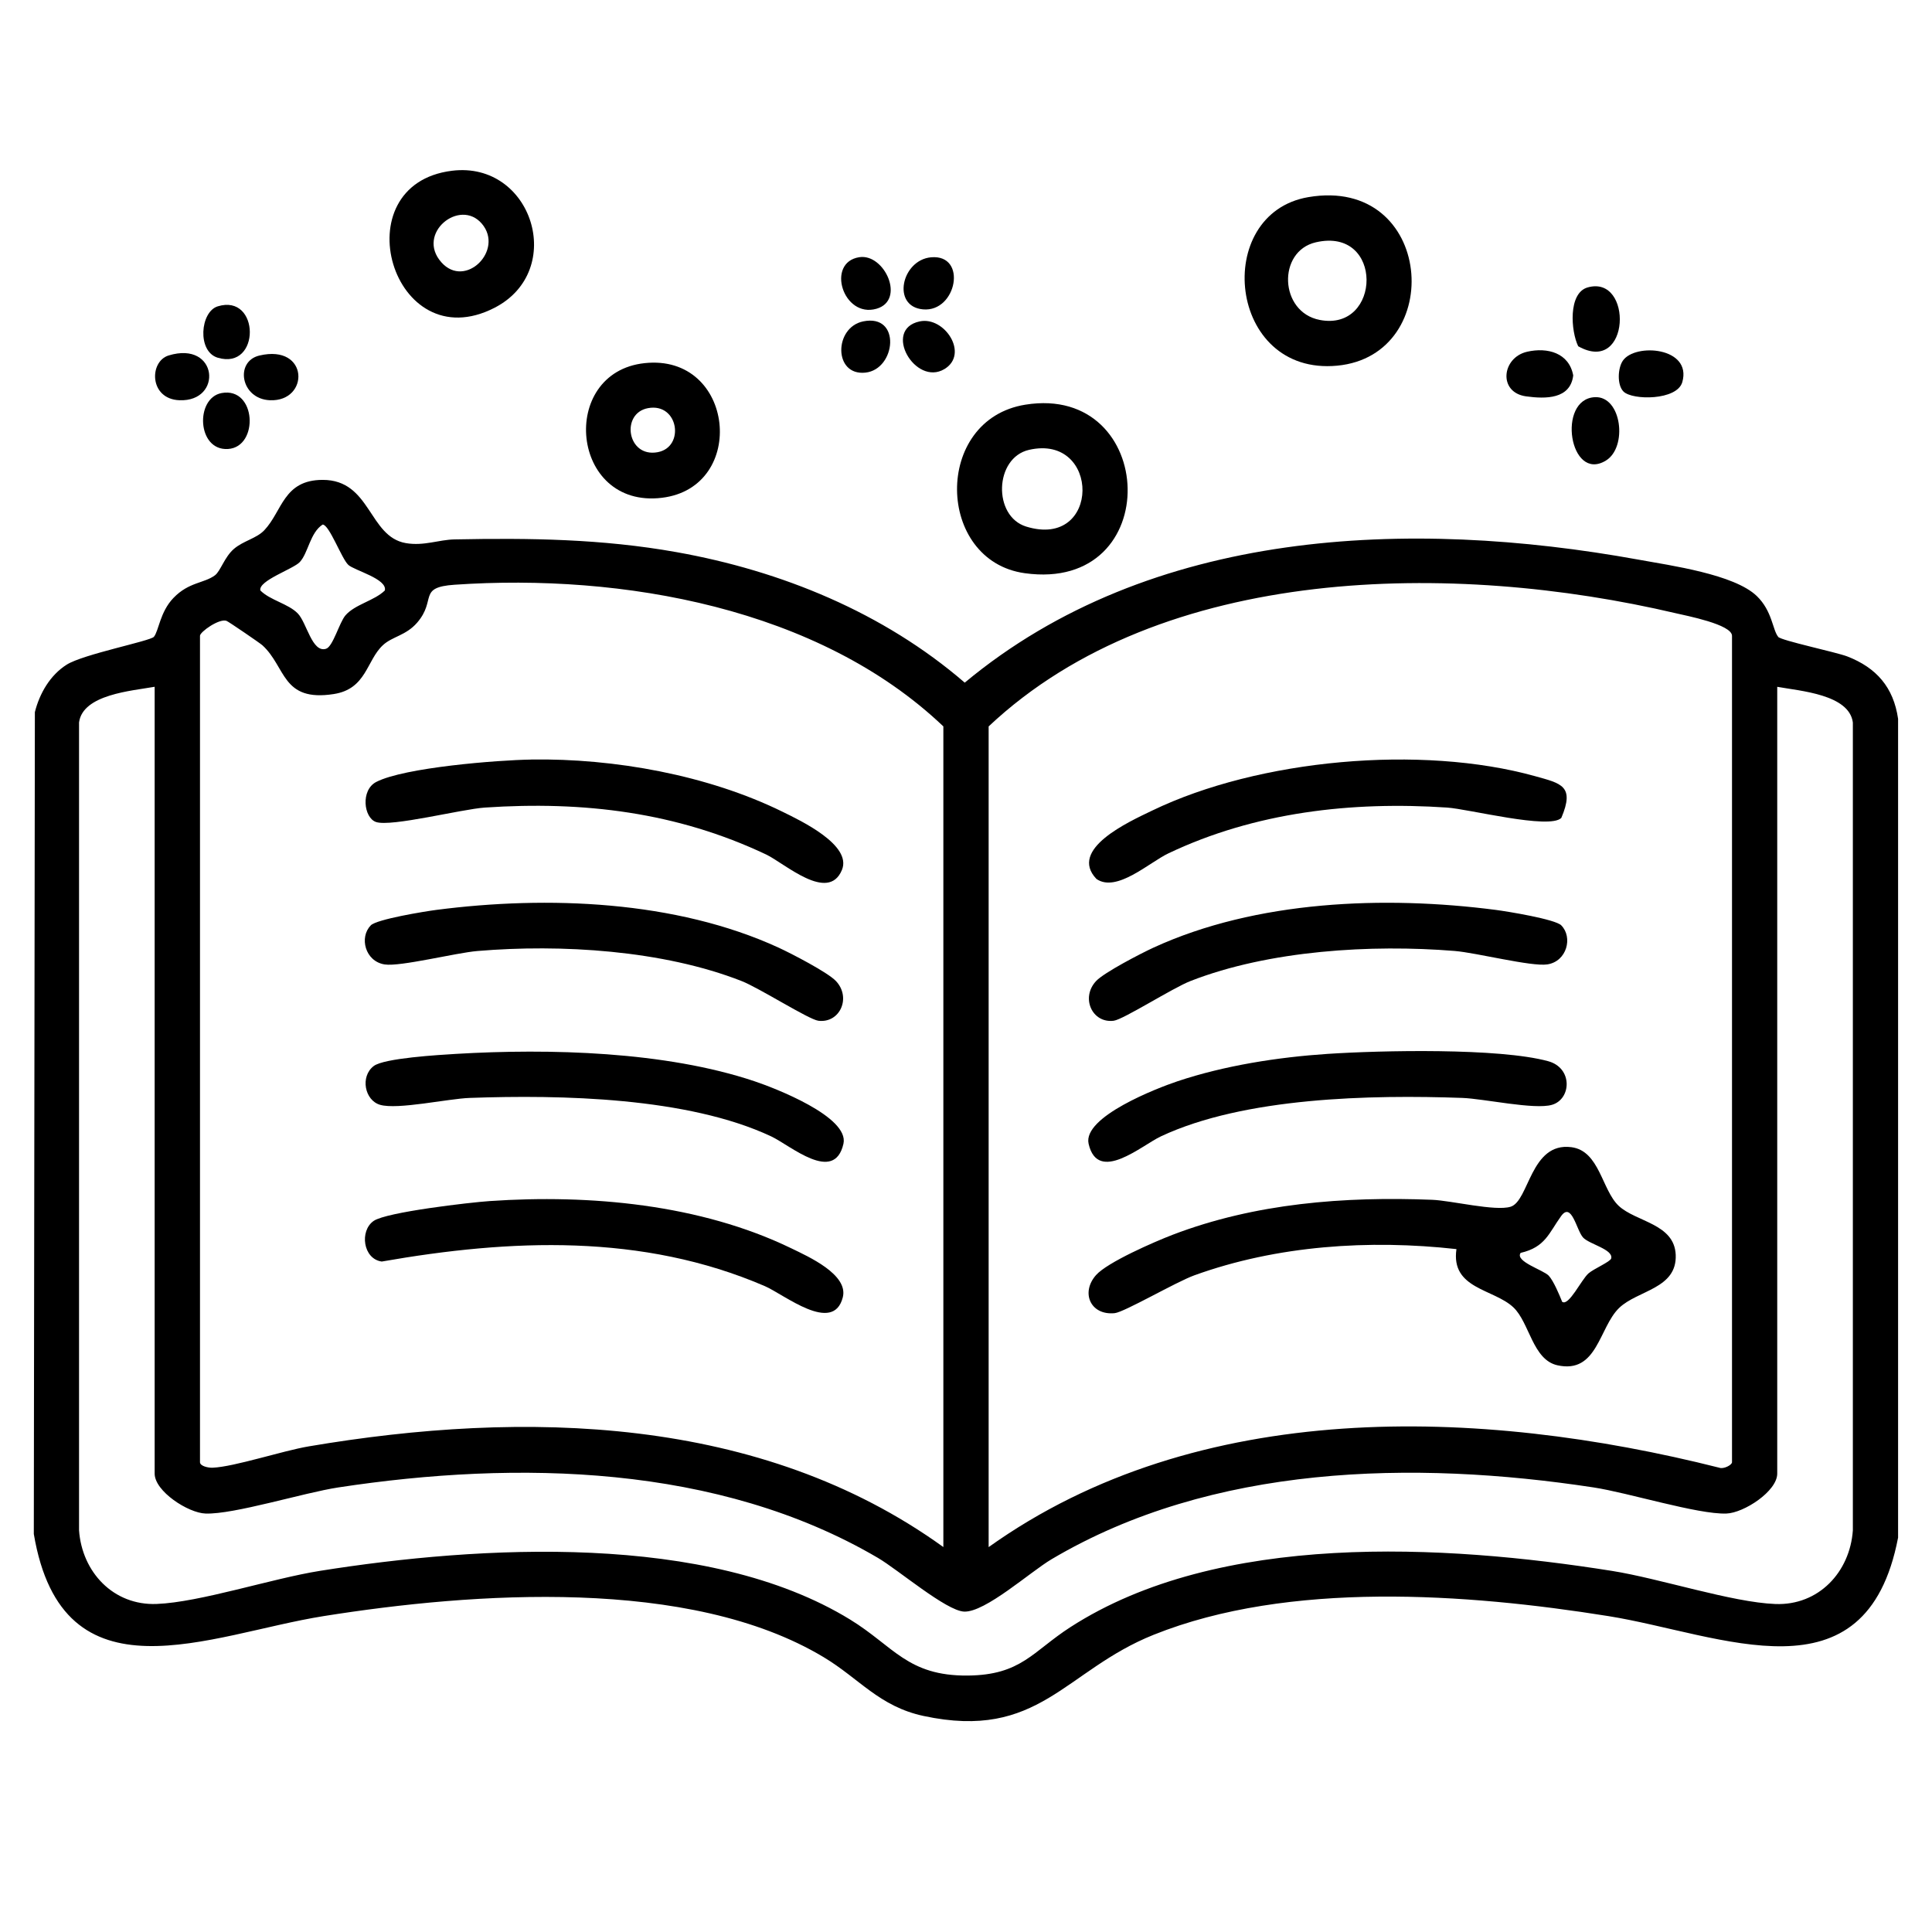
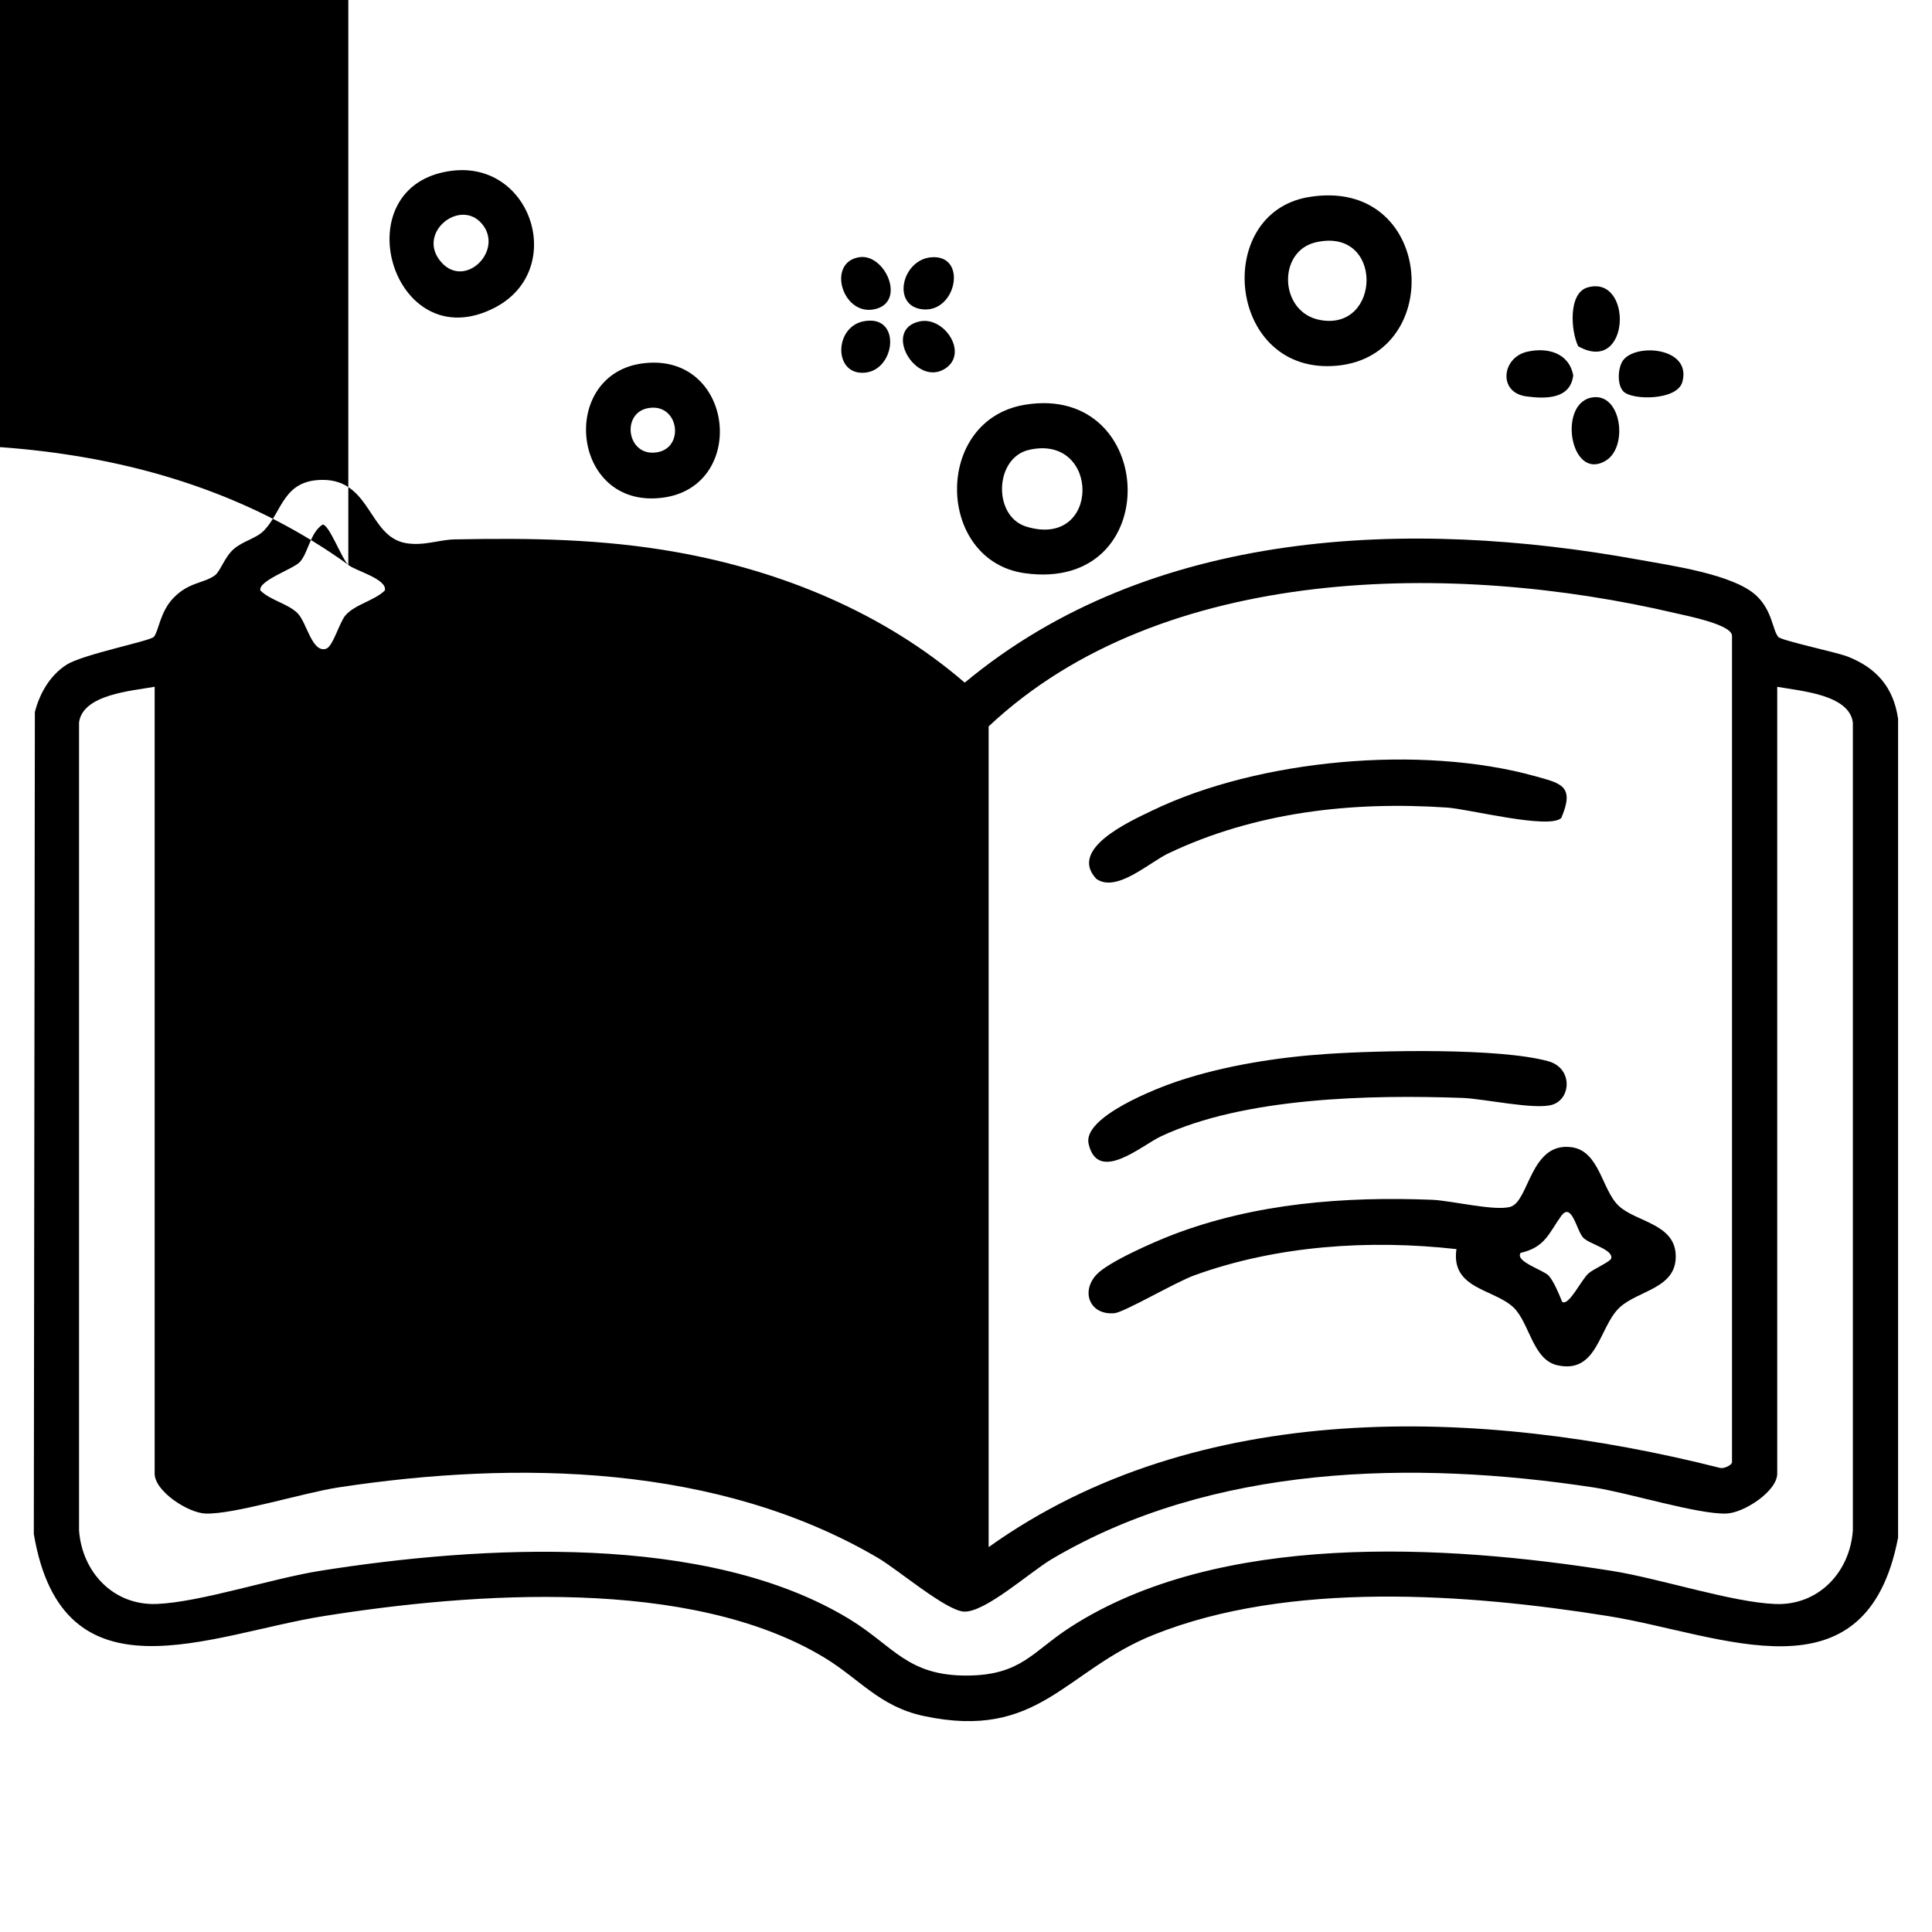
<svg xmlns="http://www.w3.org/2000/svg" id="Layer_1" data-name="Layer 1" viewBox="0 0 384 384">
-   <path d="M353.42,126.58c.61.74,11.5,3.03,13.74,3.89,5.78,2.24,9.19,6.12,10.1,12.4v162.74c-6.37,33.2-35.15,19.19-57.6,15.6-28.11-4.5-63.48-7.05-90.35,3.71-17.75,7.11-22.77,21.07-45.75,16.14-8.8-1.89-12.74-7.41-19.83-11.67-26.65-16.03-69.69-12.9-99.39-8.18-22.68,3.61-51.88,17.69-57.62-16.32l.21-163.35c.94-3.72,3.02-7.34,6.32-9.43s16.63-4.69,17.34-5.54c.97-1.18,1.2-4.94,3.89-7.73,3.06-3.18,6.08-2.88,8.25-4.5,1.09-.81,1.89-3.63,3.76-5.24s4.5-2.08,6.04-3.71c3.59-3.78,3.79-10.01,11.61-10.01,9.61,0,9.1,11.3,16.54,12.57,3.59.61,6.5-.68,9.68-.74,14.94-.3,29.33-.1,44.04,2.52,20.92,3.72,41.2,12.02,57.35,25.95,36.95-30.75,88.39-32.71,133.9-24.45,6.42,1.17,19.03,2.91,23.52,7.23,3.1,2.99,3.13,6.74,4.26,8.11ZM69.23,112.27c-1.31-1.18-3.78-8-5.1-8.01-2.5,1.6-2.86,5.64-4.54,7.45-1.29,1.39-8.3,3.7-7.84,5.65,1.95,1.96,5.56,2.63,7.44,4.57,1.79,1.84,2.83,7.88,5.61,7.02,1.38-.42,2.65-5.24,3.87-6.65,1.9-2.19,5.74-2.9,7.82-4.94.54-2.3-6.01-3.96-7.27-5.09ZM187.5,307.5v-163.12c-24.77-23.58-63.83-30.44-97.15-28.16-7.41.51-3.51,3-7.45,7.55-2.22,2.56-4.93,2.73-6.79,4.46-3.28,3.04-3.25,8.71-9.78,9.72-10.36,1.61-9.44-5.4-14.19-9.71-.45-.41-6.71-4.69-7.12-4.84-1.44-.52-5.27,2.19-5.27,2.97v164.25c0,.79,1.66,1.14,2.52,1.1,4.35-.19,13.8-3.34,19.09-4.24,42.81-7.26,89.76-6.22,126.14,20.01ZM196.5,307.5c41.64-29.72,97.55-27.8,145.23-15.78.8.33,2.52-.52,2.52-1.1V126.38c0-2.28-9.14-4.01-11.24-4.51-43.8-10.28-101.99-9.97-136.51,22.51v163.12ZM30.75,136.5c-4.58.82-14.3,1.51-15.04,7.09v160.57c.59,8.29,6.81,14.97,15.42,14.64,8.62-.33,22.95-5.07,32.46-6.58,31.77-5.05,77-7.73,105.38,9.68,8.65,5.3,11.42,11.23,23.36,11.13,10.66-.09,12.9-4.78,20.43-9.63,29.52-19.04,74.23-16.48,107.64-11.17,9.51,1.51,23.84,6.25,32.46,6.58,8.61.33,14.83-6.35,15.41-14.64v-160.57c-.73-5.58-10.45-6.26-15.03-7.09v156.38c0,3.51-6.64,7.83-10.12,7.94-5.68.19-19.48-4.14-26.38-5.19-35.8-5.46-75.85-4.61-107.73,14.27-4.24,2.51-13.18,10.58-17.38,10.41-3.57-.15-13.14-8.34-17.14-10.68-31.75-18.63-71.66-19.42-107.25-14-6.9,1.05-20.7,5.38-26.38,5.19-3.47-.11-10.12-4.43-10.12-7.94v-156.38Z" />
+   <path d="M353.42,126.58c.61.74,11.5,3.03,13.74,3.89,5.78,2.24,9.19,6.12,10.1,12.4v162.74c-6.37,33.2-35.15,19.19-57.6,15.6-28.11-4.5-63.48-7.05-90.35,3.71-17.75,7.11-22.77,21.07-45.75,16.14-8.8-1.89-12.74-7.41-19.83-11.67-26.65-16.03-69.69-12.9-99.39-8.18-22.68,3.61-51.88,17.69-57.62-16.32l.21-163.35c.94-3.72,3.02-7.34,6.32-9.43s16.63-4.69,17.34-5.54c.97-1.18,1.2-4.94,3.89-7.73,3.06-3.18,6.08-2.88,8.25-4.5,1.09-.81,1.89-3.63,3.76-5.24s4.5-2.08,6.04-3.71c3.59-3.78,3.79-10.01,11.61-10.01,9.61,0,9.1,11.3,16.54,12.57,3.59.61,6.5-.68,9.68-.74,14.94-.3,29.33-.1,44.04,2.52,20.92,3.72,41.2,12.02,57.35,25.95,36.95-30.75,88.39-32.71,133.9-24.45,6.42,1.17,19.03,2.91,23.52,7.23,3.1,2.99,3.13,6.74,4.26,8.11ZM69.23,112.27c-1.31-1.18-3.78-8-5.1-8.01-2.5,1.6-2.86,5.64-4.54,7.45-1.29,1.39-8.3,3.7-7.84,5.65,1.95,1.96,5.56,2.63,7.44,4.57,1.79,1.84,2.83,7.88,5.61,7.02,1.38-.42,2.65-5.24,3.87-6.65,1.9-2.19,5.74-2.9,7.82-4.94.54-2.3-6.01-3.96-7.27-5.09Zv-163.12c-24.77-23.58-63.83-30.44-97.15-28.16-7.41.51-3.51,3-7.45,7.55-2.22,2.56-4.93,2.73-6.79,4.46-3.28,3.04-3.25,8.71-9.78,9.72-10.36,1.61-9.44-5.4-14.19-9.71-.45-.41-6.71-4.69-7.12-4.84-1.44-.52-5.27,2.19-5.27,2.97v164.25c0,.79,1.66,1.14,2.52,1.1,4.35-.19,13.8-3.34,19.09-4.24,42.81-7.26,89.76-6.22,126.14,20.01ZM196.5,307.5c41.64-29.72,97.55-27.8,145.23-15.78.8.33,2.52-.52,2.52-1.1V126.38c0-2.28-9.14-4.01-11.24-4.51-43.8-10.28-101.99-9.97-136.51,22.51v163.12ZM30.75,136.5c-4.58.82-14.3,1.51-15.04,7.09v160.57c.59,8.29,6.81,14.97,15.42,14.64,8.62-.33,22.95-5.07,32.46-6.58,31.77-5.05,77-7.73,105.38,9.68,8.65,5.3,11.42,11.23,23.36,11.13,10.66-.09,12.9-4.78,20.43-9.63,29.52-19.04,74.23-16.48,107.64-11.17,9.51,1.51,23.84,6.25,32.46,6.58,8.61.33,14.83-6.35,15.41-14.64v-160.57c-.73-5.58-10.45-6.26-15.03-7.09v156.38c0,3.51-6.64,7.83-10.12,7.94-5.68.19-19.48-4.14-26.38-5.19-35.8-5.46-75.85-4.61-107.73,14.27-4.24,2.51-13.18,10.58-17.38,10.41-3.57-.15-13.14-8.34-17.14-10.68-31.75-18.63-71.66-19.42-107.25-14-6.9,1.05-20.7,5.38-26.38,5.19-3.47-.11-10.12-4.43-10.12-7.94v-156.38Z" />
  <path d="M203.81,80.43c26.3-4.21,27.92,37.39-.12,33.5-17.69-2.45-18.27-30.56.12-33.5ZM204.53,89.41c-6.9,1.58-7.22,13.2-.57,15.25,14.86,4.58,14.8-18.5.57-15.25Z" />
  <path d="M260.05,39.18c24.92-4.23,27.52,31.43,5.73,33.5s-24.9-30.24-5.73-33.5ZM261.53,48.16c-7.68,1.77-7.28,13.87.78,15.43,12.29,2.38,12.78-18.56-.78-15.43Z" />
  <path d="M89.83,33.94c15.96-1.98,22.84,19.83,8.47,27.23-20.35,10.47-30.53-24.5-8.47-27.23ZM95.77,44.46c-4.38-5.14-13.15,1.94-8.04,7.68,4.76,5.35,12.51-2.43,8.04-7.68Z" />
  <path d="M128.09,72.18c17.94-1.96,20.61,24.68,3.47,26.76-18.2,2.21-20.62-24.89-3.47-26.76ZM128.81,81.12c-5.48,1-4.18,9.87,1.89,8.76,5.48-1,4.18-9.87-1.89-8.76Z" />
  <path d="M317.01,78.94c5.33-.24,6.54,9.96,2.16,12.61-7.23,4.39-9.78-12.27-2.16-12.61Z" />
  <path d="M303.53,69.91c4.06-.93,8.34.24,9.16,4.71-.57,4.74-5.49,4.69-9.36,4.16-5.62-.77-4.85-7.72.2-8.87Z" />
  <path d="M313.68,68.82c-1.46-2.99-2.03-10.58,1.87-11.69,9.08-2.59,8.54,17.56-1.87,11.69Z" />
  <path d="M322.68,77.82c-1.3-1.3-1.15-4.65-.12-6.14,2.46-3.55,13.78-2.67,11.81,4.27-1.04,3.66-9.92,3.64-11.69,1.87Z" />
  <path d="M44.06,78.12c6.91-1.26,7.45,10.73,1.26,11.12s-6.56-10.15-1.26-11.12Z" />
  <path d="M185.06,51.14c7.28-.64,5.1,10.96-1.61,10.35-6.31-.58-4.24-9.83,1.61-10.35Z" />
  <path d="M51.54,70.67c9.93-2.36,10.02,9.22,2.1,8.88-5.82-.25-7.01-7.71-2.1-8.88Z" />
  <path d="M33.52,70.65c9.83-3,10.83,9.25,2.13,8.9-6.02-.24-6.03-7.71-2.13-8.9Z" />
  <path d="M182.8,63.88c4.95-1.05,9.86,6.49,4.92,9.47-5.8,3.5-12.39-7.89-4.92-9.47Z" />
  <path d="M43.27,60.89c8.44-2.6,8.58,12.76.01,10.21-4.14-1.23-3.49-9.14-.01-10.21Z" />
  <path d="M170.79,51.12c5.02-.78,9.27,8.57,3.41,10.25-6.66,1.9-10.07-9.22-3.41-10.25Z" />
  <path d="M171.55,63.88c7.63-1.58,6.55,9.52.47,10.18-6.38.69-6.28-8.97-.47-10.18Z" />
  <path d="M105.6,150.96c16.51-.25,35.08,3.09,49.93,10.38,3.65,1.79,13.86,6.63,11.81,11.57-2.73,6.58-11.4-1.33-15.06-3.07-17.77-8.42-36.29-10.65-55.9-9.33-4.62.31-18.63,3.89-21.64,2.87-2.45-.83-3.1-6.33.04-7.96,5.57-2.88,24.12-4.35,30.81-4.45Z" />
  <path d="M73.68,183.93c1.21-1.23,10.73-2.78,13.04-3.08,22.08-2.86,47.6-1.89,68.05,7.51,2.48,1.14,9.76,4.91,11.37,6.62,3.12,3.3.79,8.44-3.49,7.9-1.9-.24-11.73-6.51-15.25-7.89-15.67-6.14-35.9-7.37-52.51-5.97-4.3.36-15.32,3.15-18.43,2.67-3.9-.6-5.09-5.41-2.77-7.75Z" />
  <path d="M97.35,238.72c19.86-1.36,41.85.63,59.92,9.39,3.43,1.66,11.41,5.23,10.24,9.75-1.9,7.41-11.69-.6-15.51-2.24-24.34-10.49-50.5-9.37-76.12-4.88-3.73-.5-4.46-6.12-1.6-8.08,2.57-1.76,19.12-3.67,23.06-3.94Z" />
  <path d="M90.6,209.47c18.64-1.1,41.63-.51,59.37,5.44,3.94,1.32,18.89,7.05,17.67,12.43-1.83,8.01-10.54.32-14.37-1.48-16.59-7.78-41.73-8.29-59.92-7.64-4.29.15-14.33,2.39-17.81,1.37-3.07-.9-3.98-5.62-1.27-7.7,2.06-1.59,13.07-2.22,16.33-2.42Z" />
  <path d="M289.48,248.27c-17.3-1.93-35.65-.74-52.12,5.22-3.64,1.32-13.88,7.31-15.81,7.51-4.78.48-6.8-4.05-3.72-7.55,2.27-2.58,11.7-6.67,15.22-8.02,16.4-6.28,34.14-7.65,51.61-6.96,3.78.15,12.54,2.32,15.58,1.38,3.7-1.14,3.93-12.89,12.08-11.84,5.61.73,6.04,8.48,9.4,11.65,3.41,3.21,11.07,3.52,11.34,9.73.29,6.78-7.55,7.03-11.23,10.56-4.04,3.88-4.31,13.17-12.28,11.41-4.95-1.1-5.54-8.49-8.76-11.52-3.92-3.69-12.47-3.64-11.31-11.57ZM310.51,258.75c1.3.9,3.78-4.38,5.21-5.65,1.03-.91,4.36-2.32,4.52-2.98.43-1.81-4.35-2.81-5.59-4.15-1.31-1.43-2.26-7.18-4.36-4.27-2.43,3.36-3.13,6.19-8.05,7.32-1.19,1.71,4.51,3.39,5.58,4.53.94,1,2.12,3.79,2.68,5.21Z" />
  <path d="M310.32,162.57c-2.35,2.35-18.38-1.77-22.7-2.06-18.97-1.27-38.17.91-55.39,9.1-3.81,1.81-10.3,7.87-14.3,5.09-5.66-5.92,6.5-11.39,11.05-13.58,21.21-10.25,53.53-13.14,76.13-6.85,5.19,1.45,7.93,1.91,5.21,8.31Z" />
-   <path d="M310.32,183.93c2.32,2.34,1.13,7.15-2.77,7.75-3.14.49-14.1-2.32-18.43-2.67-16.53-1.34-36.88-.13-52.51,5.98-3.54,1.38-13.34,7.65-15.25,7.89-4.29.54-6.61-4.59-3.49-7.9,1.61-1.71,8.9-5.48,11.37-6.62,20.44-9.4,45.96-10.37,68.05-7.51,2.31.3,11.83,1.85,13.04,3.08Z" />
  <path d="M263.85,209.47c10.62-.7,34.08-1.22,43.86,1.45,4.94,1.35,4.61,7.55.76,8.67-3.48,1.02-13.52-1.21-17.81-1.37-18.19-.65-43.34-.14-59.92,7.64-3.82,1.79-12.54,9.49-14.37,1.48-1.22-5.36,13.64-11.08,17.67-12.43,9.35-3.13,19.98-4.79,29.81-5.44Z" />
</svg>